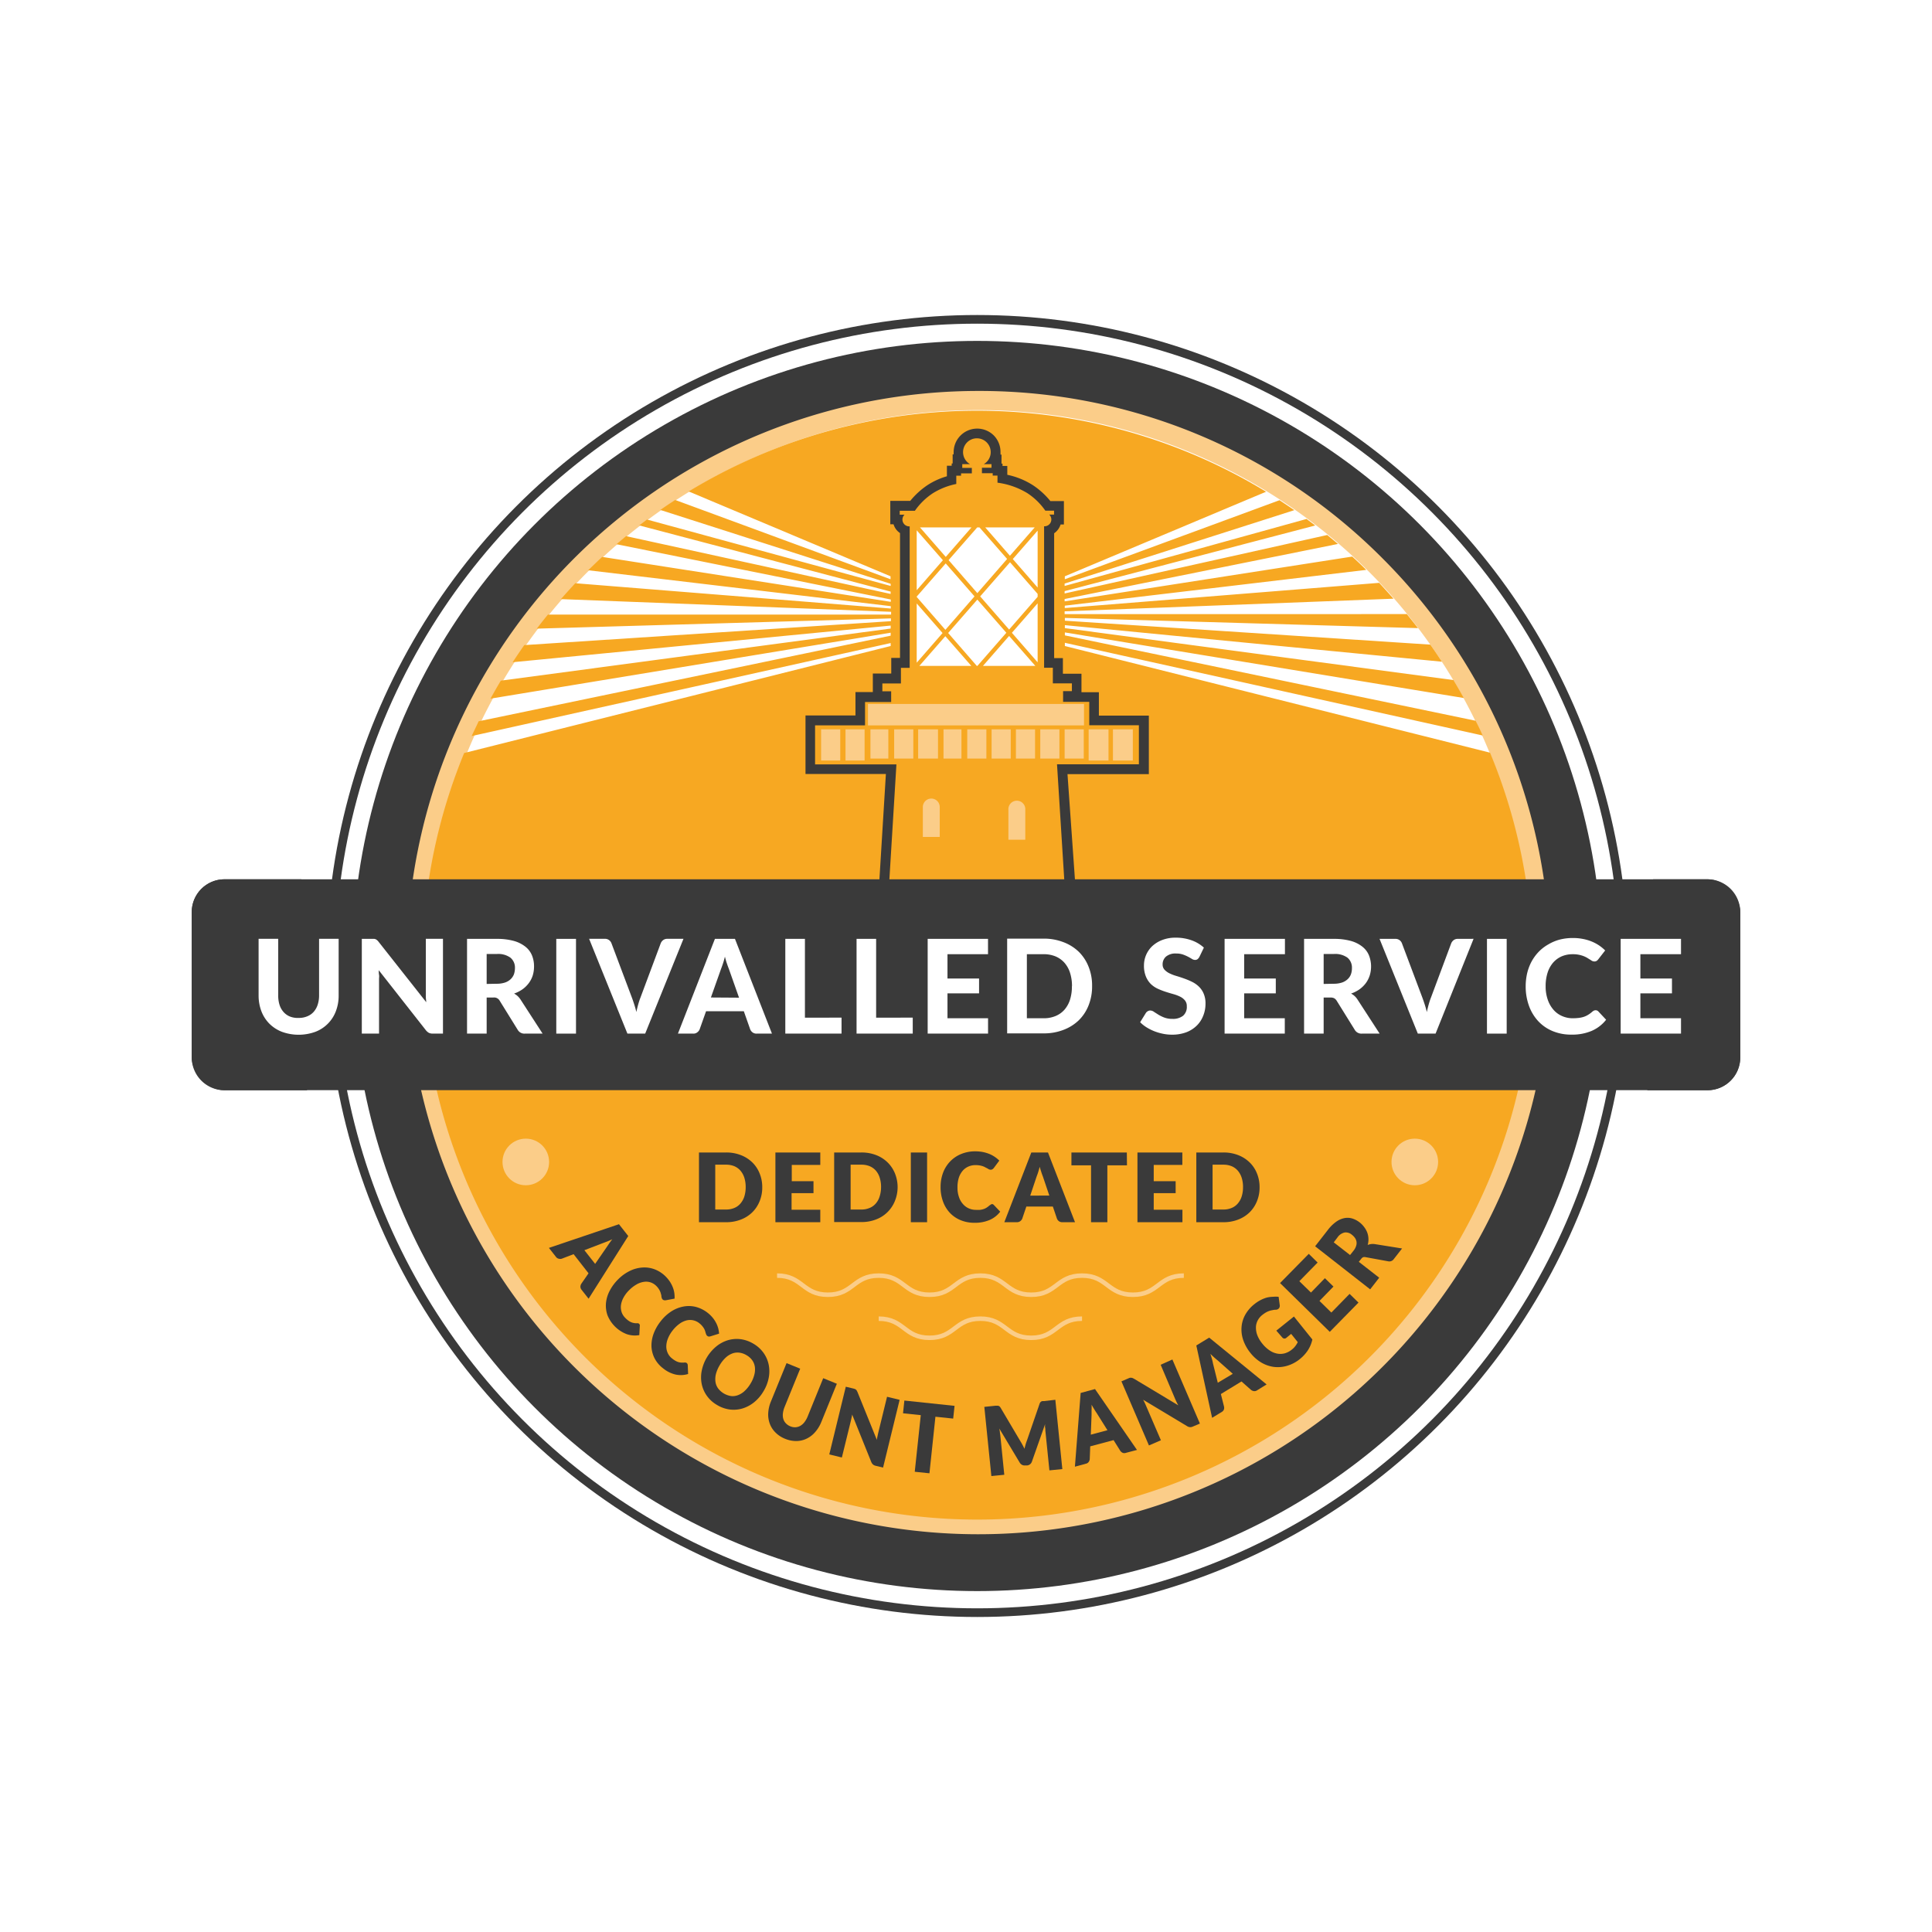
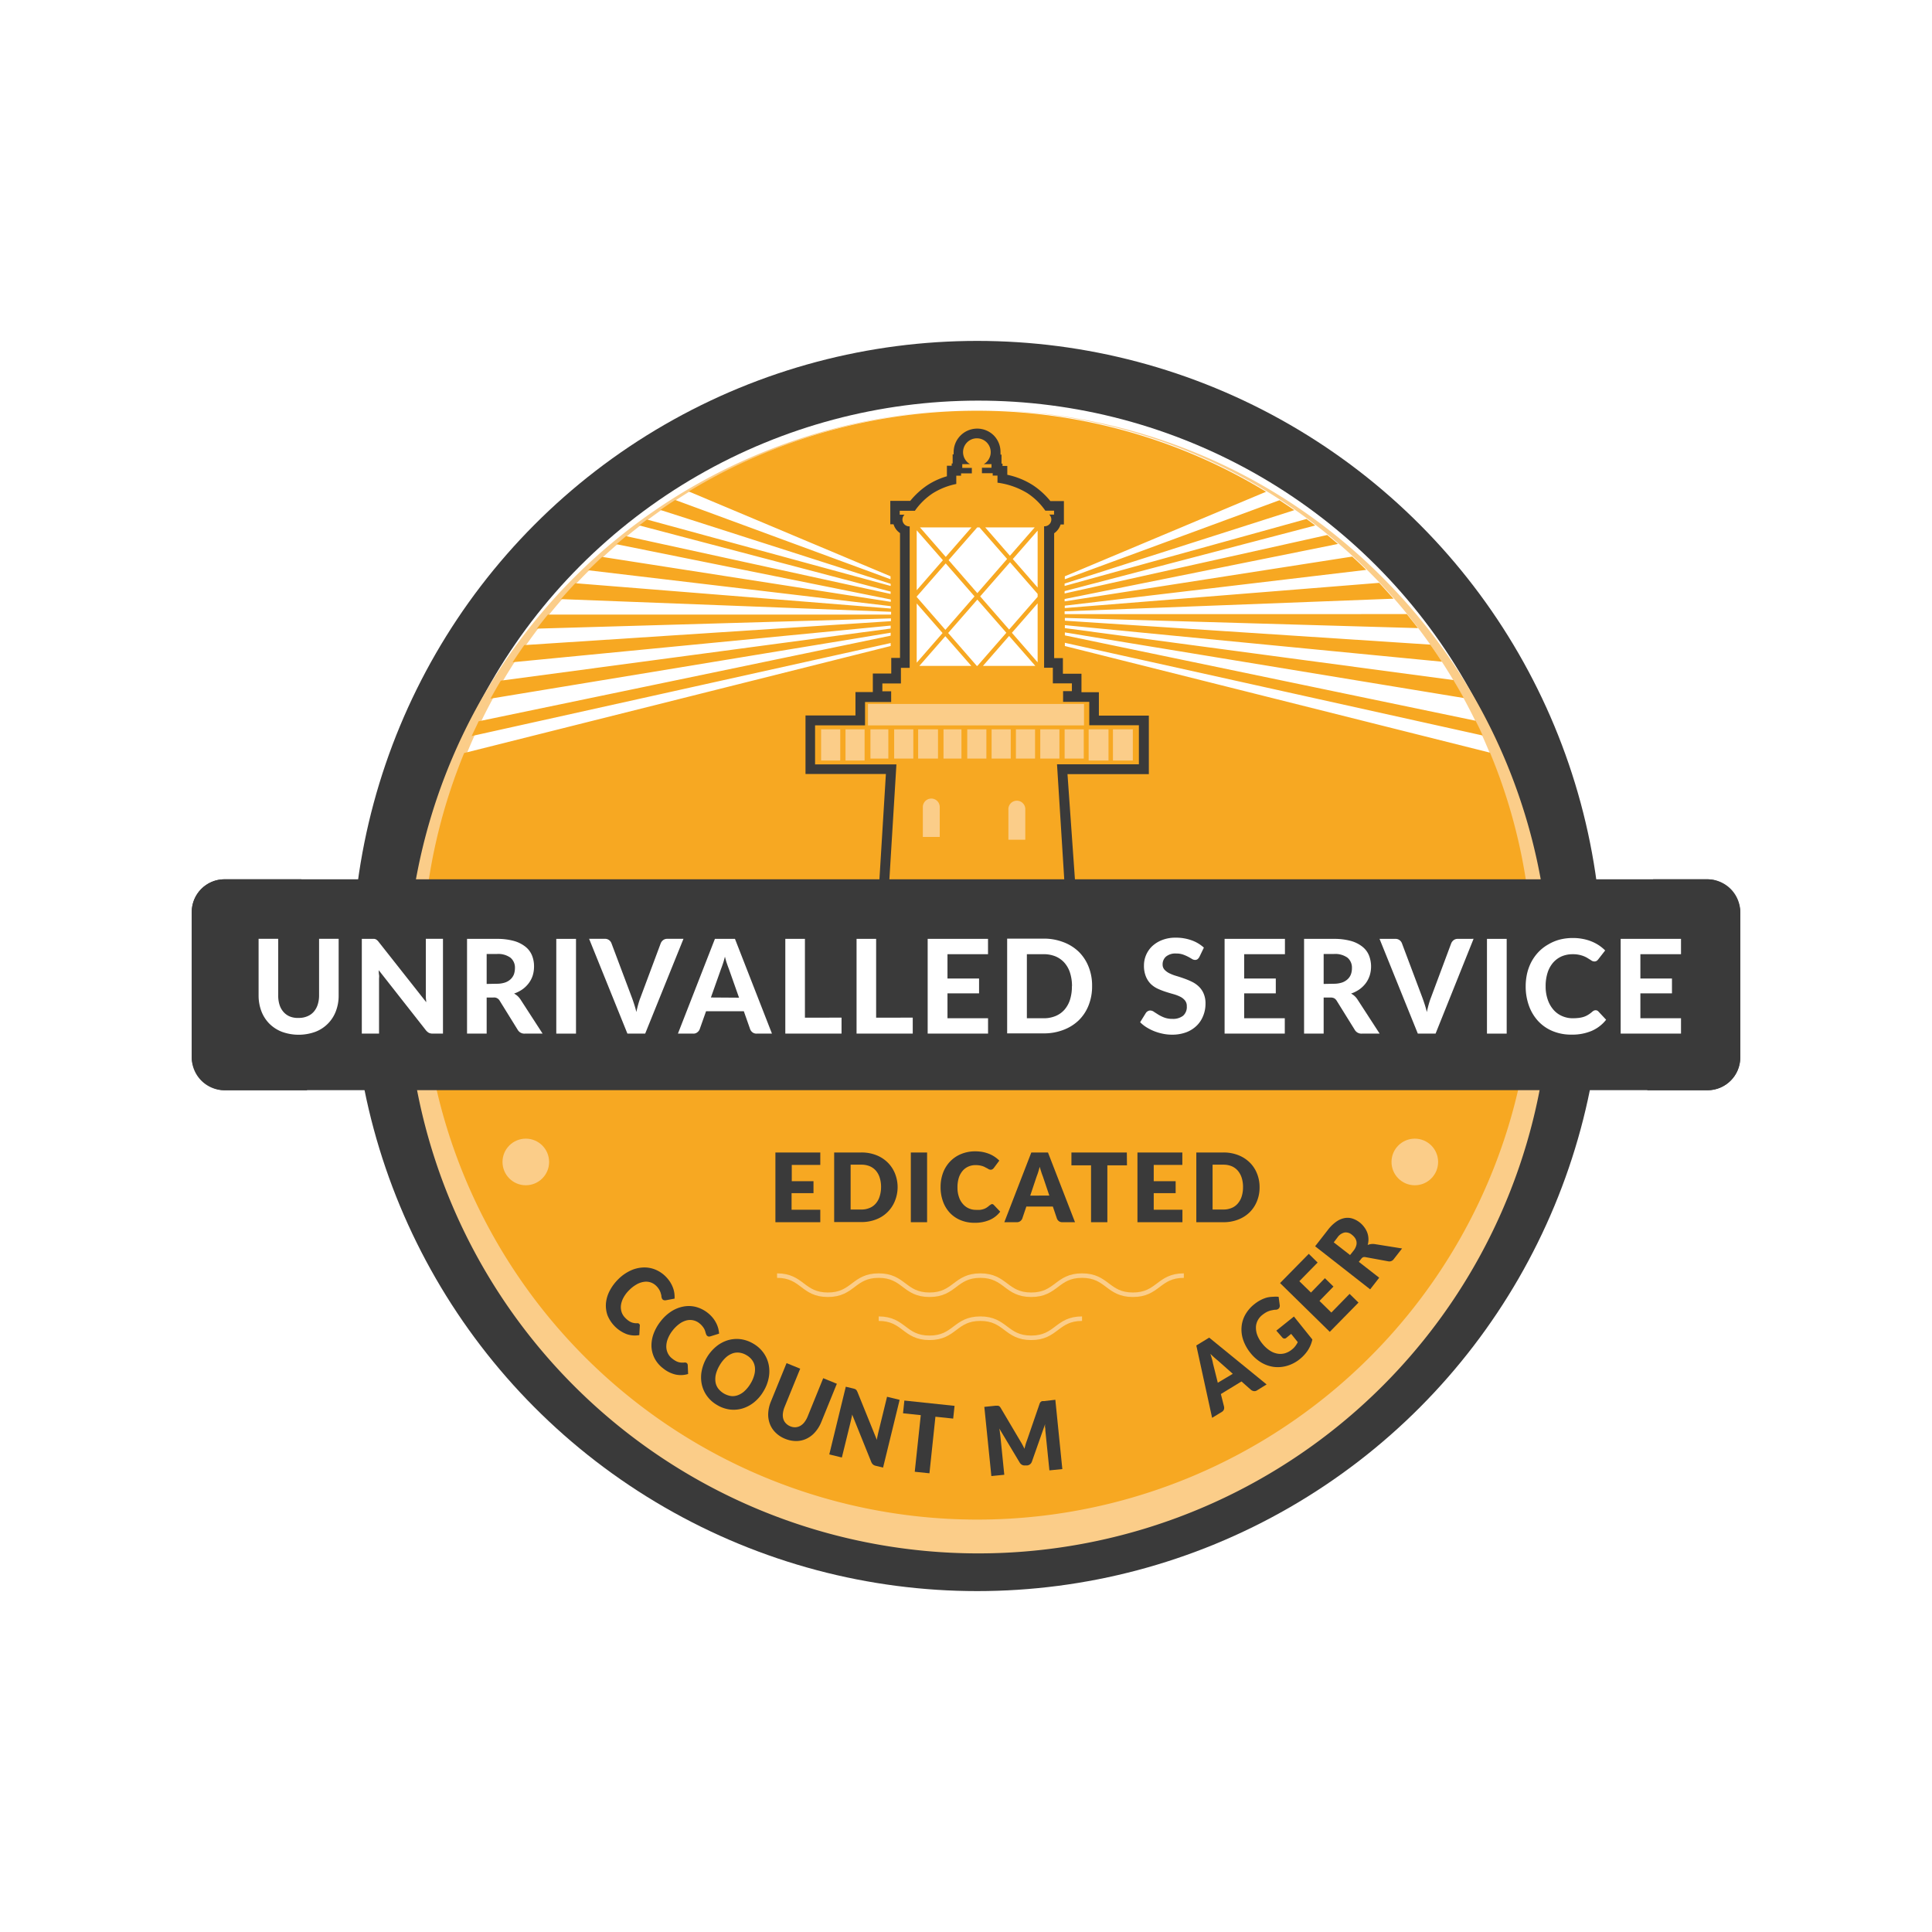
<svg xmlns="http://www.w3.org/2000/svg" viewBox="0 0 403.74 403.74">
  <defs>
    <style>.\34 5c71c32-d140-4924-a205-a393be8c9c71,.b67f6117-4800-4537-bf1b-7ddbad3257e1{fill:none;}.\32 974185f-83b0-412d-a0f9-b4dc589b9653{fill:#3a3a3a;}.\32 cd40b11-c77e-4306-94d8-61eeaedba99f,.\33 97605fd-0334-44af-ac7e-ba27ba612448{fill:#fff;}.f11c50cd-45ae-4416-9614-486f6283c237{fill:#fbcd89;}.\34 803f408-ced9-4c25-9f58-f7e4344bac69{fill:#f7a822;}.\35 3d9c93a-c872-4491-b137-03cbee51db2d{fill:#134355;}.\32 cd40b11-c77e-4306-94d8-61eeaedba99f,.b67f6117-4800-4537-bf1b-7ddbad3257e1{stroke:#fbcd89;stroke-miterlimit:10;}.\32 cd40b11-c77e-4306-94d8-61eeaedba99f{stroke-width:2px;}.b67f6117-4800-4537-bf1b-7ddbad3257e1{stroke-width:0.94px;}</style>
  </defs>
  <title>icon_usp</title>
  <g id="ba2e627d-088d-4cee-9567-22b72c93961f" data-name="Layer 1">
    <rect class="45c71c32-d140-4924-a205-a393be8c9c71" width="403.74" height="403.74" />
    <rect class="2974185f-83b0-412d-a0f9-b4dc589b9653" x="37.57" y="181.25" width="328.6" height="49.07" rx="9.34" ry="9.34" />
    <path class="397605fd-0334-44af-ac7e-ba27ba612448" d="M356.83,183.75a6.86,6.86,0,0,1,6.84,6.84V221a6.86,6.86,0,0,1-6.84,6.84H46.91A6.86,6.86,0,0,1,40.07,221V190.59a6.86,6.86,0,0,1,6.84-6.84H356.83m0-5H46.91a11.85,11.85,0,0,0-11.84,11.84V221a11.85,11.85,0,0,0,11.84,11.84H356.83A11.85,11.85,0,0,0,368.67,221V190.59a11.85,11.85,0,0,0-11.84-11.84Z" />
    <circle class="397605fd-0334-44af-ac7e-ba27ba612448" cx="204.21" cy="201.87" r="142.42" />
-     <circle class="2974185f-83b0-412d-a0f9-b4dc589b9653" cx="204.21" cy="201.87" r="136.04" />
    <circle class="397605fd-0334-44af-ac7e-ba27ba612448" cx="204.21" cy="201.87" r="134.23" />
    <circle class="2974185f-83b0-412d-a0f9-b4dc589b9653" cx="204.21" cy="201.87" r="130.63" />
    <circle class="397605fd-0334-44af-ac7e-ba27ba612448" cx="204.44" cy="201.21" r="117.49" transform="translate(-59.69 313.09) rotate(-67.5)" />
-     <path class="f11c50cd-45ae-4416-9614-486f6283c237" d="M204.44,85.7A115.51,115.51,0,1,1,88.94,201.21,115.52,115.52,0,0,1,204.44,85.7m0-4a119.46,119.46,0,1,0,84.49,35,118.72,118.72,0,0,0-84.49-35Z" />
+     <path class="f11c50cd-45ae-4416-9614-486f6283c237" d="M204.44,85.7A115.51,115.51,0,1,1,88.94,201.21,115.52,115.52,0,0,1,204.44,85.7a119.46,119.46,0,1,0,84.49,35,118.72,118.72,0,0,0-84.49-35Z" />
    <path class="4803f408-ced9-4c25-9f58-f7e4344bac69" d="M320.25,201.87A116,116,0,1,1,97,157.36L186.13,135v-.62L98.56,153.82c.47-1,1-2.07,1.46-3.09l86.11-17.89v-.62L102.5,146c.7-1.27,1.42-2.52,2.16-3.76l81.47-10.89v-.62l-79,7.66q1.19-1.81,2.43-3.58l76.62-5v-.58l-74,2.14c.77-1,1.54-2,2.33-2.94h71.71v-.58l-69-2.65q1.48-1.68,3-3.32l65.93,5.29v-.5l-63.24-7.5c1-.95,1.94-1.88,2.93-2.79l60.31,9.39v-.49l-57.32-11.55c.67-.57,1.34-1.13,2-1.69l55.29,12.08v-.49L133.58,109.8l1.62-1.23,50.93,13.88V122L138,106.57c1-.72,2.06-1.41,3.1-2.09l45,16.57v-.62L143.92,102.7a116.13,116.13,0,0,1,120.66.06l-42.06,17.67v.62l44.87-16.52c1,.68,2.07,1.37,3.09,2.08l-48,15.34v.5l50.56-14,1.81,1.36-52.37,13.72v.49l54.88-12.22c.75.62,1.5,1.24,2.24,1.87l-57.12,11.51v.49l60.1-9.36c1,.91,2,1.84,2.93,2.78l-63,7.48v.5l65.7-5.27c1,1.08,2,2.19,3,3.31l-68.73,2.64v.58H294c.79,1,1.56,1.94,2.32,2.93l-73.79-2.13v.58l76.37,5c.83,1.17,1.63,2.36,2.42,3.57l-78.79-7.64v.62l81.21,10.86c.74,1.23,1.46,2.49,2.16,3.75l-83.37-13.71v.62l85.84,17.84c.51,1,1,2,1.47,3.08l-87.31-19.37V135l88.85,22.29A115.57,115.57,0,0,1,320.25,201.87Z" />
    <rect class="53d9c93a-c872-4491-b137-03cbee51db2d" x="181.87" y="148.9" width="43.54" height="0.86" />
    <path class="2974185f-83b0-412d-a0f9-b4dc589b9653" d="M240.08,149.55H229.64v-4.89H226v-3.87h-3.88v-3.26h-1.83V111.44a3.49,3.49,0,0,0,1.35-1.84h.69v-4.89h-2.83a16.2,16.2,0,0,0-3.67-3.33,16,16,0,0,0-5.33-2.16V97.37h-1v-.48h-.21V95h-.21a3.73,3.73,0,0,0,0-.47A4.9,4.9,0,0,0,207.68,91a4.92,4.92,0,0,0-8.39,3.48,3.71,3.71,0,0,0,0,.47h-.21v1.9h-.2v.48h-1v2.2a15.13,15.13,0,0,0-4,1.81,16.34,16.34,0,0,0-3.66,3.33h-4.17v4.89h.68a3.39,3.39,0,0,0,.86,1.44,3.72,3.72,0,0,0,.49.4v26.09h-1.83v3.26H182.4v3.87h-3.63v4.89H168.33v12.23h16.8l-4.48,73,2.09,0,4.59-75h-17v-8.16h10.44V146.7h5.46v-2.24h-1.84v-1.63h3.88v-3.26h1.83V110h-.08a1.42,1.42,0,0,1-1-2.44h-1v-.82h3.17a13.76,13.76,0,0,1,3.76-3.67,14.69,14.69,0,0,1,4.89-1.93V99.41h1v-.49h2.25V97.78h-2V97h1.63a2.89,2.89,0,1,1,2.85,0h1.63v.75h-2v1.14h2.25v.49h1v1.49a16,16,0,0,1,6.23,2.18,13.68,13.68,0,0,1,3.77,3.67h1.82v.82h-1a1.42,1.42,0,0,1-1,2.44h-.08v29.56h1.83v3.26H224v1.63h-1.84v2.24h5.47v4.89H238v8.16H220.89l4.68,74.47,2.63,0-5.12-72.41h17Z" />
    <rect class="f11c50cd-45ae-4416-9614-486f6283c237" x="181.38" y="147.11" width="45.15" height="4.48" />
    <rect class="f11c50cd-45ae-4416-9614-486f6283c237" x="181.9" y="152.41" width="3.74" height="6.11" />
    <polygon class="397605fd-0334-44af-ac7e-ba27ba612448" points="204.13 139.16 204.25 139.16 210.3 132.23 204.24 125.3 198.14 132.28 204.13 139.16" />
    <polygon class="397605fd-0334-44af-ac7e-ba27ba612448" points="197.55 132.95 192.12 139.16 202.98 139.16 197.55 132.95" />
    <polygon class="397605fd-0334-44af-ac7e-ba27ba612448" points="205.41 139.16 216.36 139.16 210.88 132.9 205.41 139.16" />
    <polygon class="397605fd-0334-44af-ac7e-ba27ba612448" points="216.84 138.41 216.84 126.08 211.46 132.24 216.84 138.41" />
    <polygon class="397605fd-0334-44af-ac7e-ba27ba612448" points="216.84 124.72 216.84 124.11 211.07 117.5 204.83 124.63 210.88 131.56 216.84 124.72" />
    <polygon class="397605fd-0334-44af-ac7e-ba27ba612448" points="216.84 122.78 216.84 110.89 211.65 116.83 216.84 122.78" />
    <polygon class="397605fd-0334-44af-ac7e-ba27ba612448" points="216.22 110.22 205.89 110.22 211.05 116.14 216.22 110.22" />
    <polygon class="397605fd-0334-44af-ac7e-ba27ba612448" points="204.69 110.22 204.21 110.22 198.23 117.05 204.24 123.95 210.46 116.81 204.69 110.22" />
    <polygon class="397605fd-0334-44af-ac7e-ba27ba612448" points="203.01 110.22 192.26 110.22 197.64 116.38 203.01 110.22" />
    <polygon class="397605fd-0334-44af-ac7e-ba27ba612448" points="191.57 110.82 191.57 123.34 197.04 117.07 191.57 110.82" />
    <polygon class="397605fd-0334-44af-ac7e-ba27ba612448" points="191.57 124.67 191.57 124.75 197.56 131.62 203.65 124.63 197.63 117.74 191.57 124.67" />
    <polygon class="397605fd-0334-44af-ac7e-ba27ba612448" points="191.57 126.11 191.57 138.49 196.97 132.29 191.57 126.11" />
    <rect class="f11c50cd-45ae-4416-9614-486f6283c237" x="217.39" y="152.41" width="4" height="6.11" />
    <rect class="f11c50cd-45ae-4416-9614-486f6283c237" x="222.48" y="152.41" width="4" height="6.11" />
    <path class="f11c50cd-45ae-4416-9614-486f6283c237" d="M210.73,175.48h3.53v-6.25a1.77,1.77,0,1,0-3.53,0Z" />
    <rect class="f11c50cd-45ae-4416-9614-486f6283c237" x="207.22" y="152.41" width="4" height="6.11" />
    <rect class="f11c50cd-45ae-4416-9614-486f6283c237" x="212.3" y="152.41" width="4" height="6.11" />
    <rect class="f11c50cd-45ae-4416-9614-486f6283c237" x="202.13" y="152.41" width="4" height="6.11" />
    <rect class="f11c50cd-45ae-4416-9614-486f6283c237" x="197.17" y="152.41" width="3.75" height="6.11" />
    <rect class="f11c50cd-45ae-4416-9614-486f6283c237" x="191.87" y="152.41" width="4.15" height="6.11" />
    <path class="f11c50cd-45ae-4416-9614-486f6283c237" d="M194.62,166.88a1.77,1.77,0,0,0-1.77,1.77v6.25h3.53v-6.25A1.76,1.76,0,0,0,194.62,166.88Z" />
    <polygon class="f11c50cd-45ae-4416-9614-486f6283c237" points="186.86 158.52 187.27 158.52 190.86 158.52 190.86 152.41 186.86 152.41 186.86 158.52" />
    <rect class="f11c50cd-45ae-4416-9614-486f6283c237" x="227.5" y="152.41" width="4.15" height="6.52" />
    <rect class="f11c50cd-45ae-4416-9614-486f6283c237" x="232.58" y="152.41" width="4.15" height="6.52" />
    <rect class="f11c50cd-45ae-4416-9614-486f6283c237" x="176.69" y="152.41" width="3.99" height="6.52" />
    <rect class="f11c50cd-45ae-4416-9614-486f6283c237" x="171.59" y="152.41" width="4" height="6.52" />
    <line class="2cd40b11-c77e-4306-94d8-61eeaedba99f" x1="87.69" y1="185.1" x2="319.69" y2="185.1" />
    <line class="2cd40b11-c77e-4306-94d8-61eeaedba99f" x1="87.69" y1="221.27" x2="319.69" y2="221.27" />
    <path class="4803f408-ced9-4c25-9f58-f7e4344bac69" d="M128.39,222a1.6,1.6,0,0,1,.05.21,78.28,78.28,0,0,0,151.49.13L280,222Z" />
    <rect class="2974185f-83b0-412d-a0f9-b4dc589b9653" x="40.07" y="183.75" width="323.6" height="44.07" rx="6.84" ry="6.84" />
    <path class="397605fd-0334-44af-ac7e-ba27ba612448" d="M62.43,212.72a4.43,4.43,0,0,0,1.79-.34,3.57,3.57,0,0,0,1.34-.94,4.23,4.23,0,0,0,.83-1.49,6.33,6.33,0,0,0,.29-2V196.19h4.09V208a9.06,9.06,0,0,1-.58,3.31,7.38,7.38,0,0,1-4.28,4.31,10.23,10.23,0,0,1-7,0,7.58,7.58,0,0,1-2.63-1.71,7.48,7.48,0,0,1-1.66-2.6,9.28,9.28,0,0,1-.58-3.31V196.19h4.1V208a6.33,6.33,0,0,0,.28,2,4.1,4.1,0,0,0,.84,1.49,3.62,3.62,0,0,0,1.33.94A4.48,4.48,0,0,0,62.43,212.72Z" />
    <path class="397605fd-0334-44af-ac7e-ba27ba612448" d="M92.57,196.19V216H90.46a2,2,0,0,1-.81-.15,2.19,2.19,0,0,1-.64-.54l-9.86-12.56c0,.32,0,.64.06.95s0,.59,0,.86V216H75.61v-19.8h2.16l.44,0a1.13,1.13,0,0,1,.34.1,1.31,1.31,0,0,1,.28.2,2,2,0,0,1,.3.33l9.94,12.6c0-.34-.07-.68-.08-1s0-.63,0-.92V196.19Z" />
    <path class="397605fd-0334-44af-ac7e-ba27ba612448" d="M113.39,216h-3.7a1.6,1.6,0,0,1-1.5-.79l-3.76-6.07a1.32,1.32,0,0,0-1.34-.68H101.7V216H97.6v-19.8h6.23a13.11,13.11,0,0,1,3.55.43,6.89,6.89,0,0,1,2.41,1.2,4.51,4.51,0,0,1,1.38,1.82,6,6,0,0,1,.43,2.33,6.34,6.34,0,0,1-.27,1.86,5.39,5.39,0,0,1-.82,1.6,6,6,0,0,1-1.31,1.29,7,7,0,0,1-1.77.9,4.12,4.12,0,0,1,.74.52,4,4,0,0,1,.61.73Zm-9.59-10.42a5.48,5.48,0,0,0,1.72-.25,3.24,3.24,0,0,0,1.19-.7,2.89,2.89,0,0,0,.68-1,4,4,0,0,0,.22-1.31,2.68,2.68,0,0,0-.94-2.19,4.36,4.36,0,0,0-2.84-.77H101.7v6.26Z" />
    <path class="397605fd-0334-44af-ac7e-ba27ba612448" d="M120.37,216h-4.12v-19.8h4.12Z" />
    <path class="397605fd-0334-44af-ac7e-ba27ba612448" d="M142.83,196.19l-8,19.8h-3.72l-8-19.8h3.3a1.38,1.38,0,0,1,.86.26,1.44,1.44,0,0,1,.5.64l4.29,11.41c.16.43.32.9.48,1.4s.31,1,.44,1.59q.18-.83.39-1.59c.14-.5.3-1,.46-1.4l4.26-11.41a1.61,1.61,0,0,1,.48-.62,1.37,1.37,0,0,1,.87-.28Z" />
    <path class="397605fd-0334-44af-ac7e-ba27ba612448" d="M161.32,216h-3.18a1.38,1.38,0,0,1-.87-.25,1.54,1.54,0,0,1-.5-.65l-1.33-3.78h-7.89l-1.34,3.78a1.47,1.47,0,0,1-.48.62,1.27,1.27,0,0,1-.86.28h-3.2l7.73-19.8h4.19Zm-6.88-7.51-2.14-6.06c-.13-.32-.26-.69-.41-1.12s-.27-.89-.4-1.39c-.13.51-.26,1-.4,1.41s-.28.81-.4,1.12l-2.13,6Z" />
    <path class="397605fd-0334-44af-ac7e-ba27ba612448" d="M175.86,212.66V216H164.11v-19.8h4.1v16.47Z" />
    <path class="397605fd-0334-44af-ac7e-ba27ba612448" d="M190.74,212.66V216H179v-19.8h4.09v16.47Z" />
    <path class="397605fd-0334-44af-ac7e-ba27ba612448" d="M198,199.4v5.09h6.6v3.1H198v5.2h8.48V216H193.86v-19.8h12.61v3.21Z" />
    <path class="397605fd-0334-44af-ac7e-ba27ba612448" d="M228.22,206.09a10.61,10.61,0,0,1-.73,4,8.94,8.94,0,0,1-2.06,3.13,9.36,9.36,0,0,1-3.2,2,11.23,11.23,0,0,1-4.15.73h-7.61v-19.8h7.61a11.23,11.23,0,0,1,4.15.74,9.36,9.36,0,0,1,3.2,2,9.07,9.07,0,0,1,2.06,3.14A10.47,10.47,0,0,1,228.22,206.09Zm-4.2,0a9,9,0,0,0-.41-2.8,5.79,5.79,0,0,0-1.17-2.1,5.15,5.15,0,0,0-1.87-1.33,6.5,6.5,0,0,0-2.49-.46h-3.49v13.39h3.49a6.32,6.32,0,0,0,2.49-.46,5,5,0,0,0,1.87-1.32,5.92,5.92,0,0,0,1.17-2.11A9.07,9.07,0,0,0,224,206.09Z" />
    <path class="397605fd-0334-44af-ac7e-ba27ba612448" d="M250.63,200a1.7,1.7,0,0,1-.39.46.88.88,0,0,1-.51.14,1.27,1.27,0,0,1-.65-.21c-.23-.14-.5-.3-.81-.46a8.38,8.38,0,0,0-1.07-.46,4.25,4.25,0,0,0-1.4-.21,3.07,3.07,0,0,0-2.13.64,2.11,2.11,0,0,0-.71,1.65,1.57,1.57,0,0,0,.39,1.09,3.53,3.53,0,0,0,1,.74,8.83,8.83,0,0,0,1.44.56q.81.24,1.65.54a15.07,15.07,0,0,1,1.65.69,5.62,5.62,0,0,1,1.44,1,4.43,4.43,0,0,1,1,1.46,5.13,5.13,0,0,1,.39,2.11,6.63,6.63,0,0,1-.48,2.53,5.85,5.85,0,0,1-1.35,2.06,6.37,6.37,0,0,1-2.19,1.39,8.31,8.31,0,0,1-3,.5,9.06,9.06,0,0,1-1.87-.19,10.8,10.8,0,0,1-1.81-.53,10.36,10.36,0,0,1-1.63-.82,7.46,7.46,0,0,1-1.33-1.06l1.2-1.94a1.12,1.12,0,0,1,.39-.36,1,1,0,0,1,.52-.15,1.36,1.36,0,0,1,.78.28l.94.6a7.54,7.54,0,0,0,1.24.6,4.7,4.7,0,0,0,1.68.27,3.4,3.4,0,0,0,2.22-.65,2.42,2.42,0,0,0,.78-2,1.81,1.81,0,0,0-.39-1.21,3,3,0,0,0-1-.78,8,8,0,0,0-1.44-.54c-.53-.15-1.08-.31-1.65-.5a14.48,14.48,0,0,1-1.65-.65,5.3,5.3,0,0,1-1.43-1,4.8,4.8,0,0,1-1-1.56,5.9,5.9,0,0,1-.39-2.3,5.55,5.55,0,0,1,1.72-4,6.43,6.43,0,0,1,2.09-1.29,7.53,7.53,0,0,1,2.83-.49,9.62,9.62,0,0,1,3.31.55,7.54,7.54,0,0,1,2.57,1.53Z" />
    <path class="397605fd-0334-44af-ac7e-ba27ba612448" d="M260,199.4v5.09h6.61v3.1H260v5.2h8.49V216H255.91v-19.8h12.61v3.21Z" />
    <path class="397605fd-0334-44af-ac7e-ba27ba612448" d="M288.31,216h-3.7a1.6,1.6,0,0,1-1.5-.79l-3.77-6.07a1.59,1.59,0,0,0-.51-.52,1.67,1.67,0,0,0-.83-.16h-1.39V216h-4.09v-19.8h6.22a13.11,13.11,0,0,1,3.55.43,6.8,6.8,0,0,1,2.41,1.2,4.51,4.51,0,0,1,1.38,1.82,6.36,6.36,0,0,1,.16,4.19,5.61,5.61,0,0,1-.81,1.6,6.17,6.17,0,0,1-1.31,1.29,6.92,6.92,0,0,1-1.78.9,3.8,3.8,0,0,1,.74.52,3.64,3.64,0,0,1,.61.73Zm-9.6-10.42a5.43,5.43,0,0,0,1.72-.25,3.24,3.24,0,0,0,1.19-.7,2.65,2.65,0,0,0,.68-1,3.71,3.71,0,0,0,.22-1.31,2.7,2.7,0,0,0-.93-2.19,4.41,4.41,0,0,0-2.85-.77h-2.13v6.26Z" />
    <path class="397605fd-0334-44af-ac7e-ba27ba612448" d="M307.94,196.19,300,216h-3.71l-8-19.8h3.31a1.38,1.38,0,0,1,.86.26,1.44,1.44,0,0,1,.5.64l4.29,11.41c.16.43.32.9.48,1.4s.31,1,.44,1.59q.18-.83.39-1.59c.14-.5.3-1,.46-1.4l4.26-11.41a1.61,1.61,0,0,1,.48-.62,1.37,1.37,0,0,1,.87-.28Z" />
    <path class="397605fd-0334-44af-ac7e-ba27ba612448" d="M314.86,216h-4.12v-19.8h4.12Z" />
    <path class="397605fd-0334-44af-ac7e-ba27ba612448" d="M333.45,211.12a.74.74,0,0,1,.57.25l1.62,1.73a7.71,7.71,0,0,1-3,2.32,10.34,10.34,0,0,1-4.23.79,10,10,0,0,1-4-.76,8.55,8.55,0,0,1-3-2.1,9.38,9.38,0,0,1-1.91-3.21,11.79,11.79,0,0,1-.67-4,12.16,12.16,0,0,1,.32-2.81,10.29,10.29,0,0,1,.94-2.45,9.55,9.55,0,0,1,1.48-2,8.84,8.84,0,0,1,2-1.53,9.29,9.29,0,0,1,2.38-1,11,11,0,0,1,2.75-.33,10.45,10.45,0,0,1,2.06.19,9.48,9.48,0,0,1,1.83.53,8.88,8.88,0,0,1,1.56.82,9.11,9.11,0,0,1,1.29,1.06L334,200.47a1.52,1.52,0,0,1-.31.31.89.89,0,0,1-.52.14,1.12,1.12,0,0,1-.66-.24l-.82-.51a5.38,5.38,0,0,0-1.22-.52,6,6,0,0,0-1.85-.24,5.73,5.73,0,0,0-2.28.45,5.12,5.12,0,0,0-1.78,1.31,6,6,0,0,0-1.15,2.09,9.11,9.11,0,0,0-.41,2.83,8.34,8.34,0,0,0,.45,2.84,6.21,6.21,0,0,0,1.21,2.11,5,5,0,0,0,1.8,1.3,5.45,5.45,0,0,0,2.2.45,12,12,0,0,0,1.27-.07,5.74,5.74,0,0,0,1.05-.23,4.22,4.22,0,0,0,.91-.43,5.46,5.46,0,0,0,.87-.65,2.11,2.11,0,0,1,.31-.21A.86.86,0,0,1,333.45,211.12Z" />
    <path class="397605fd-0334-44af-ac7e-ba27ba612448" d="M342.8,199.4v5.09h6.6v3.1h-6.6v5.2h8.49V216H338.68v-19.8h12.61v3.21Z" />
-     <path class="2974185f-83b0-412d-a0f9-b4dc589b9653" d="M159.29,248.12a7.5,7.5,0,0,1-.55,2.91,6.76,6.76,0,0,1-1.53,2.31,6.93,6.93,0,0,1-2.39,1.52,8.29,8.29,0,0,1-3.09.55h-5.66V240.84h5.66a8.29,8.29,0,0,1,3.09.55,7.08,7.08,0,0,1,2.39,1.52,6.62,6.62,0,0,1,1.53,2.3A7.5,7.5,0,0,1,159.29,248.12Zm-3.46,0a6.56,6.56,0,0,0-.28-2,4.31,4.31,0,0,0-.81-1.48,3.53,3.53,0,0,0-1.28-.93,4.48,4.48,0,0,0-1.73-.32h-2.26v9.37h2.26a4.3,4.3,0,0,0,1.73-.33,3.31,3.31,0,0,0,1.28-.93,4.17,4.17,0,0,0,.81-1.47A6.62,6.62,0,0,0,155.83,248.12Z" />
    <path class="2974185f-83b0-412d-a0f9-b4dc589b9653" d="M165.46,243.44v3.4H170v2.5h-4.58v3.47h6v2.6h-9.38V240.84h9.38v2.6Z" />
    <path class="2974185f-83b0-412d-a0f9-b4dc589b9653" d="M187.58,248.12A7.69,7.69,0,0,1,187,251a6.81,6.81,0,0,1-3.92,3.83,8.31,8.31,0,0,1-3.1.55h-5.66V240.84H180a8.31,8.31,0,0,1,3.1.55,7,7,0,0,1,2.38,1.52,6.79,6.79,0,0,1,1.54,2.3A7.69,7.69,0,0,1,187.58,248.12Zm-3.46,0a6.25,6.25,0,0,0-.28-2,4.13,4.13,0,0,0-.8-1.48,3.56,3.56,0,0,0-1.29-.93,4.45,4.45,0,0,0-1.73-.32h-2.26v9.37H180a4.27,4.27,0,0,0,1.73-.33,3.34,3.34,0,0,0,1.29-.93,4,4,0,0,0,.8-1.47A6.31,6.31,0,0,0,184.12,248.12Z" />
    <path class="2974185f-83b0-412d-a0f9-b4dc589b9653" d="M193.74,255.41h-3.4V240.84h3.4Z" />
    <path class="2974185f-83b0-412d-a0f9-b4dc589b9653" d="M207.21,251.64a.67.67,0,0,1,.24,0,.69.69,0,0,1,.23.16l1.34,1.41a5.51,5.51,0,0,1-2.21,1.73,7.67,7.67,0,0,1-3.13.59,7.44,7.44,0,0,1-3-.57,6.42,6.42,0,0,1-2.23-1.56,6.88,6.88,0,0,1-1.4-2.36,8.59,8.59,0,0,1-.49-3,8.29,8.29,0,0,1,.53-3,6.88,6.88,0,0,1,1.49-2.35,6.65,6.65,0,0,1,2.3-1.54,7.64,7.64,0,0,1,2.95-.55,8.32,8.32,0,0,1,1.54.14,7.72,7.72,0,0,1,1.36.4,6.3,6.3,0,0,1,2.1,1.4l-1.14,1.53a1.24,1.24,0,0,1-.26.25.66.66,0,0,1-.42.12.81.81,0,0,1-.34-.08,2.49,2.49,0,0,1-.34-.2L206,244a3,3,0,0,0-.51-.25,4.35,4.35,0,0,0-.68-.19,5.12,5.12,0,0,0-.93-.08,3.64,3.64,0,0,0-1.53.31,3.33,3.33,0,0,0-1.2.9,4.35,4.35,0,0,0-.79,1.46,6.68,6.68,0,0,0-.27,2,5.86,5.86,0,0,0,.31,2,4.07,4.07,0,0,0,.83,1.46,3.4,3.4,0,0,0,1.22.91,3.63,3.63,0,0,0,1.5.31,7,7,0,0,0,.84,0,3.88,3.88,0,0,0,.71-.15,2.67,2.67,0,0,0,.62-.28,3.6,3.6,0,0,0,.59-.44,1.45,1.45,0,0,1,.26-.17A.72.72,0,0,1,207.21,251.64Z" />
    <path class="2974185f-83b0-412d-a0f9-b4dc589b9653" d="M224.65,255.41H222a1.13,1.13,0,0,1-.71-.21,1.24,1.24,0,0,1-.41-.52l-.86-2.54h-5.54l-.86,2.54a1.23,1.23,0,0,1-.4.5,1.09,1.09,0,0,1-.7.23h-2.64l5.64-14.57H219Zm-5.37-5.57-1.35-4c-.1-.26-.21-.55-.32-.9s-.23-.71-.34-1.11c-.1.41-.21.78-.32,1.13s-.22.64-.32.9l-1.34,4Z" />
    <path class="2974185f-83b0-412d-a0f9-b4dc589b9653" d="M235.51,243.52h-4.1v11.89H228V243.52h-4.1v-2.68h11.58Z" />
    <path class="2974185f-83b0-412d-a0f9-b4dc589b9653" d="M241.1,243.44v3.4h4.58v2.5H241.1v3.47h6v2.6H237.7V240.84h9.38v2.6Z" />
    <path class="2974185f-83b0-412d-a0f9-b4dc589b9653" d="M263.22,248.12a7.5,7.5,0,0,1-.55,2.91,6.76,6.76,0,0,1-1.53,2.31,6.93,6.93,0,0,1-2.39,1.52,8.29,8.29,0,0,1-3.09.55H250V240.84h5.66a8.29,8.29,0,0,1,3.09.55,7.08,7.08,0,0,1,2.39,1.52,6.62,6.62,0,0,1,1.53,2.3A7.5,7.5,0,0,1,263.22,248.12Zm-3.46,0a6.25,6.25,0,0,0-.28-2,4.31,4.31,0,0,0-.81-1.48,3.53,3.53,0,0,0-1.28-.93,4.48,4.48,0,0,0-1.73-.32H253.4v9.37h2.26a4.3,4.3,0,0,0,1.73-.33,3.31,3.31,0,0,0,1.28-.93,4.17,4.17,0,0,0,.81-1.47A6.31,6.31,0,0,0,259.76,248.12Z" />
-     <path class="2974185f-83b0-412d-a0f9-b4dc589b9653" d="M123,271.4l-1.47-1.87a1.06,1.06,0,0,1-.24-.64,1.32,1.32,0,0,1,.19-.62l1.51-2.18-3.12-4-2.48.95a1.08,1.08,0,0,1-.62,0,.94.94,0,0,1-.57-.36l-1.49-1.9,14.64-4.95,1.94,2.47Zm1.37-7.28,2.37-3.44.53-.78c.2-.29.43-.6.68-.93-.37.18-.73.34-1.07.47l-.88.33-3.88,1.49Z" />
    <path class="2974185f-83b0-412d-a0f9-b4dc589b9653" d="M133.58,276.67a.62.62,0,0,1,.12.19.53.53,0,0,1,0,.26L133.6,279a5.22,5.22,0,0,1-2.64-.2,7.08,7.08,0,0,1-4-3.92,6.13,6.13,0,0,1-.33-2.54,7,7,0,0,1,.77-2.58,9.68,9.68,0,0,1,1.78-2.41,9,9,0,0,1,2.46-1.77,6.92,6.92,0,0,1,2.63-.7,6,6,0,0,1,2.57.39,6.57,6.57,0,0,1,2.29,1.51,7.4,7.4,0,0,1,.89,1.1,6.67,6.67,0,0,1,.59,1.16,5.55,5.55,0,0,1,.31,1.18,6.52,6.52,0,0,1,.05,1.16l-1.82.34a1.3,1.3,0,0,1-.34,0,.64.64,0,0,1-.36-.19.71.71,0,0,1-.16-.28,2.78,2.78,0,0,1-.08-.36c0-.13,0-.27-.08-.43a2.31,2.31,0,0,0-.15-.5,3.22,3.22,0,0,0-.3-.58,3.74,3.74,0,0,0-.54-.66A3.08,3.08,0,0,0,136,268a3,3,0,0,0-1.41-.13,4.29,4.29,0,0,0-1.54.53,7.2,7.2,0,0,0-1.57,1.21,6.59,6.59,0,0,0-1.21,1.61,4.57,4.57,0,0,0-.51,1.57,3.41,3.41,0,0,0,.15,1.43,3.08,3.08,0,0,0,.75,1.18,4.36,4.36,0,0,0,.57.51,3.06,3.06,0,0,0,.56.35,2.49,2.49,0,0,0,.6.2,3,3,0,0,0,.69.07,1.35,1.35,0,0,1,.29,0A.59.59,0,0,1,133.58,276.67Z" />
    <path class="2974185f-83b0-412d-a0f9-b4dc589b9653" d="M143.51,284.84a.79.79,0,0,1,.14.17.61.61,0,0,1,.07.25l.08,1.87a5.2,5.2,0,0,1-2.65.11,6.46,6.46,0,0,1-2.6-1.31,6.22,6.22,0,0,1-1.78-2.12,6,6,0,0,1-.63-2.48,7.16,7.16,0,0,1,.46-2.65,9.52,9.52,0,0,1,1.49-2.6,8.92,8.92,0,0,1,2.23-2.05,7.07,7.07,0,0,1,2.53-1,6,6,0,0,1,2.6.09,6.88,6.88,0,0,1,3.46,2.22,6,6,0,0,1,.72,1.08,5.66,5.66,0,0,1,.45,1.13,5.87,5.87,0,0,1,.19,1.15l-1.77.55a1.28,1.28,0,0,1-.34.06.61.61,0,0,1-.37-.15.58.58,0,0,1-.19-.25,2.84,2.84,0,0,1-.13-.35l-.12-.42a3.19,3.19,0,0,0-.21-.48,3.86,3.86,0,0,0-.38-.54,3.45,3.45,0,0,0-.61-.59,3.07,3.07,0,0,0-2.71-.59,4.37,4.37,0,0,0-1.46.71,7.12,7.12,0,0,0-1.42,1.39,6.68,6.68,0,0,0-1,1.73,4.48,4.48,0,0,0-.32,1.62,3.24,3.24,0,0,0,.32,1.4,3,3,0,0,0,.88,1.09,5.15,5.15,0,0,0,.62.44,3.08,3.08,0,0,0,.61.29,2.55,2.55,0,0,0,.61.13,4.21,4.21,0,0,0,.7,0,1,1,0,0,1,.29,0A.62.62,0,0,1,143.51,284.84Z" />
    <path class="2974185f-83b0-412d-a0f9-b4dc589b9653" d="M159.57,290.71a8.43,8.43,0,0,1-1.92,2.28,7.23,7.23,0,0,1-2.41,1.32,6.48,6.48,0,0,1-2.67.25,6.88,6.88,0,0,1-2.72-.95,6.78,6.78,0,0,1-2.14-1.93,6.57,6.57,0,0,1-1.07-2.46,7.07,7.07,0,0,1,0-2.75,8.86,8.86,0,0,1,3-5.06,7.14,7.14,0,0,1,2.41-1.32,6.63,6.63,0,0,1,2.67-.24,7,7,0,0,1,2.72.95,6.75,6.75,0,0,1,2.13,1.93,6.46,6.46,0,0,1,1.07,2.47,7,7,0,0,1,0,2.74A8.37,8.37,0,0,1,159.57,290.71Zm-2.71-1.6a6.48,6.48,0,0,0,.77-1.81,4.19,4.19,0,0,0,.12-1.63,3.16,3.16,0,0,0-.54-1.39A3.68,3.68,0,0,0,156,283.2a3.74,3.74,0,0,0-1.53-.53,3.11,3.11,0,0,0-1.48.19,4.21,4.21,0,0,0-1.38.89,6.94,6.94,0,0,0-1.21,1.54,7.12,7.12,0,0,0-.78,1.81,4.44,4.44,0,0,0-.11,1.64,3.12,3.12,0,0,0,.54,1.38,4.2,4.2,0,0,0,2.73,1.62,3.1,3.1,0,0,0,1.47-.2,4.18,4.18,0,0,0,1.38-.88A7,7,0,0,0,156.86,289.11Z" />
    <path class="2974185f-83b0-412d-a0f9-b4dc589b9653" d="M165.12,298.05a2.49,2.49,0,0,0,1.11.21,2.26,2.26,0,0,0,1-.29,2.85,2.85,0,0,0,.86-.75,5.12,5.12,0,0,0,.69-1.21l3.25-8,2.85,1.16-3.25,8a7.35,7.35,0,0,1-1.3,2.12,5.46,5.46,0,0,1-1.78,1.36,5,5,0,0,1-2.14.49,6.12,6.12,0,0,1-2.37-.48,5.9,5.9,0,0,1-2-1.32,5,5,0,0,1-1.18-1.84,5.57,5.57,0,0,1-.32-2.21,7.38,7.38,0,0,1,.57-2.43l3.26-8,2.85,1.16-3.26,8a5,5,0,0,0-.35,1.34,2.89,2.89,0,0,0,.08,1.15,2.23,2.23,0,0,0,.52.91A2.63,2.63,0,0,0,165.12,298.05Z" />
    <path class="2974185f-83b0-412d-a0f9-b4dc589b9653" d="M188,292.53l-3.46,14.16-1.55-.38a1.34,1.34,0,0,1-.55-.26,1.55,1.55,0,0,1-.37-.54l-4-9.93c0,.26-.08.51-.13.75s-.1.46-.15.67l-1.86,7.58-2.63-.64,3.45-14.15,1.58.38a2.49,2.49,0,0,1,.32.1.78.78,0,0,1,.39.33,3.15,3.15,0,0,1,.16.32l4.05,10c0-.28.08-.55.13-.81s.11-.5.16-.73l1.83-7.49Z" />
    <path class="2974185f-83b0-412d-a0f9-b4dc589b9653" d="M199.19,296.45l-3.71-.39-1.25,11.82-3.07-.32,1.26-11.83-3.71-.39.28-2.66,10.49,1.11Z" />
    <path class="2974185f-83b0-412d-a0f9-b4dc589b9653" d="M220.54,292.52,222,307l-2.7.27-.85-8.34c0-.19,0-.4-.05-.63s0-.45,0-.69l-2.75,7.81a1.19,1.19,0,0,1-.39.57,1.15,1.15,0,0,1-.61.25l-.42,0a1.15,1.15,0,0,1-.64-.12,1.27,1.27,0,0,1-.5-.48l-4.26-7.11.12.69c0,.23.06.44.08.63l.84,8.34-2.7.27L205.7,294l2.34-.24.35,0a.67.67,0,0,1,.5.16,1.43,1.43,0,0,1,.22.28l4.14,7c.15.24.29.49.43.75s.28.53.41.81c.07-.31.15-.6.23-.89s.18-.57.28-.83l2.64-7.67a1.11,1.11,0,0,1,.16-.31.57.57,0,0,1,.2-.18.88.88,0,0,1,.26-.09l.35,0Z" />
-     <path class="2974185f-83b0-412d-a0f9-b4dc589b9653" d="M237.6,303l-2.31.61a1,1,0,0,1-.67,0,1.31,1.31,0,0,1-.5-.41l-1.41-2.25-4.88,1.3-.1,2.66a1.21,1.21,0,0,1-.21.58.93.93,0,0,1-.57.38l-2.32.63,1.2-15.41,3-.81Zm-6.17-4.12-2.22-3.54c-.15-.22-.32-.48-.51-.79s-.38-.63-.59-1a11.33,11.33,0,0,1,0,1.16c0,.37,0,.68,0,.95l-.16,4.15Z" />
-     <path class="2974185f-83b0-412d-a0f9-b4dc589b9653" d="M245,284.1l5.75,13.39-1.48.63a1.33,1.33,0,0,1-.59.12,1.39,1.39,0,0,1-.61-.21l-9.18-5.52c.12.23.24.45.34.67s.2.43.28.63l3.09,7.17-2.5,1.08-5.75-13.39,1.49-.64a2.74,2.74,0,0,1,.32-.12l.26,0,.25.06.32.16,9.25,5.55c-.14-.24-.27-.48-.38-.72s-.22-.46-.31-.68l-3-7.08Z" />
    <path class="2974185f-83b0-412d-a0f9-b4dc589b9653" d="M264.69,289.31l-2,1.24a1,1,0,0,1-.66.16,1.34,1.34,0,0,1-.59-.25l-2-1.77-4.31,2.63.65,2.57a1.21,1.21,0,0,1,0,.62.93.93,0,0,1-.43.53l-2.05,1.25L250,281.17l2.69-1.64Zm-7.07-2.22-3.12-2.77c-.21-.16-.45-.37-.72-.61s-.55-.5-.84-.79c.13.4.24.77.34,1.12s.16.65.21.92l1,4Z" />
    <path class="2974185f-83b0-412d-a0f9-b4dc589b9653" d="M266.72,278.07l3.68-2.95,3.85,4.8a6.83,6.83,0,0,1-.95,2.28,8,8,0,0,1-1.65,1.8,7.57,7.57,0,0,1-2.68,1.42,6.9,6.9,0,0,1-2.77.23,7,7,0,0,1-2.63-.92,8.46,8.46,0,0,1-2.26-2,8.91,8.91,0,0,1-1.49-2.65,6.74,6.74,0,0,1-.37-2.71,6.24,6.24,0,0,1,.76-2.59,7.46,7.46,0,0,1,1.92-2.24,7.75,7.75,0,0,1,1.31-.86,6.65,6.65,0,0,1,1.3-.52A5.74,5.74,0,0,1,266,271a6,6,0,0,1,1.2,0l.23,1.72a.84.84,0,0,1-.15.67.87.87,0,0,1-.67.31c-.29,0-.56.06-.8.11a3.2,3.2,0,0,0-.69.19,4,4,0,0,0-.66.32,7.27,7.27,0,0,0-.68.48,3.57,3.57,0,0,0-1,1.24,3.22,3.22,0,0,0-.32,1.47,4.42,4.42,0,0,0,.33,1.62,6.51,6.51,0,0,0,1,1.65,6.66,6.66,0,0,0,1.52,1.42,4.27,4.27,0,0,0,1.59.67,3.55,3.55,0,0,0,1.59-.06A4.12,4.12,0,0,0,270,282a3.73,3.73,0,0,0,.71-.73,4.63,4.63,0,0,0,.49-.8l-1.38-1.72-1,.82a.58.58,0,0,1-.86-.08Z" />
    <path class="2974185f-83b0-412d-a0f9-b4dc589b9653" d="M271.53,267.74l2.43,2.37,2.91-3,1.79,1.75-2.92,3,2.48,2.43,3.81-3.9,1.86,1.82-6,6.11L267.5,268.13l6-6.11,1.85,1.82Z" />
    <path class="2974185f-83b0-412d-a0f9-b4dc589b9653" d="M293,260.9l-1.72,2.2a1.13,1.13,0,0,1-1.18.48l-4.7-.86a1.09,1.09,0,0,0-.52,0,1,1,0,0,0-.43.36l-.49.61,4.26,3.32-1.89,2.43-11.5-9,2.65-3.4a8,8,0,0,1,1.77-1.74,4.41,4.41,0,0,1,1.73-.75,3.4,3.4,0,0,1,1.65.1,4.93,4.93,0,0,1,1.54.83,5.07,5.07,0,0,1,.95,1,4.52,4.52,0,0,1,.61,1.12,4.2,4.2,0,0,1,.08,2.57,3,3,0,0,1,.68-.19,3.3,3.3,0,0,1,.77,0Zm-10.11.42a3,3,0,0,0,.52-1,1.86,1.86,0,0,0,.06-.87,2,2,0,0,0-.32-.76,3,3,0,0,0-.63-.65,1.94,1.94,0,0,0-1.53-.48,2.48,2.48,0,0,0-1.51,1.06l-.76,1,3.41,2.65Z" />
    <path class="b67f6117-4800-4537-bf1b-7ddbad3257e1" d="M162.39,266.57c5.31,0,5.31,4,10.62,4s5.31-4,10.62-4,5.31,4,10.62,4,5.31-4,10.62-4,5.32,4,10.63,4,5.31-4,10.62-4,5.32,4,10.63,4,5.32-4,10.64-4" />
    <path class="b67f6117-4800-4537-bf1b-7ddbad3257e1" d="M183.63,275.57c5.31,0,5.31,4,10.62,4s5.31-4,10.62-4,5.32,4,10.63,4,5.31-4,10.62-4" />
    <circle class="f11c50cd-45ae-4416-9614-486f6283c237" cx="109.88" cy="242.82" r="4.87" />
    <circle class="f11c50cd-45ae-4416-9614-486f6283c237" cx="295.66" cy="242.82" r="4.87" />
  </g>
</svg>